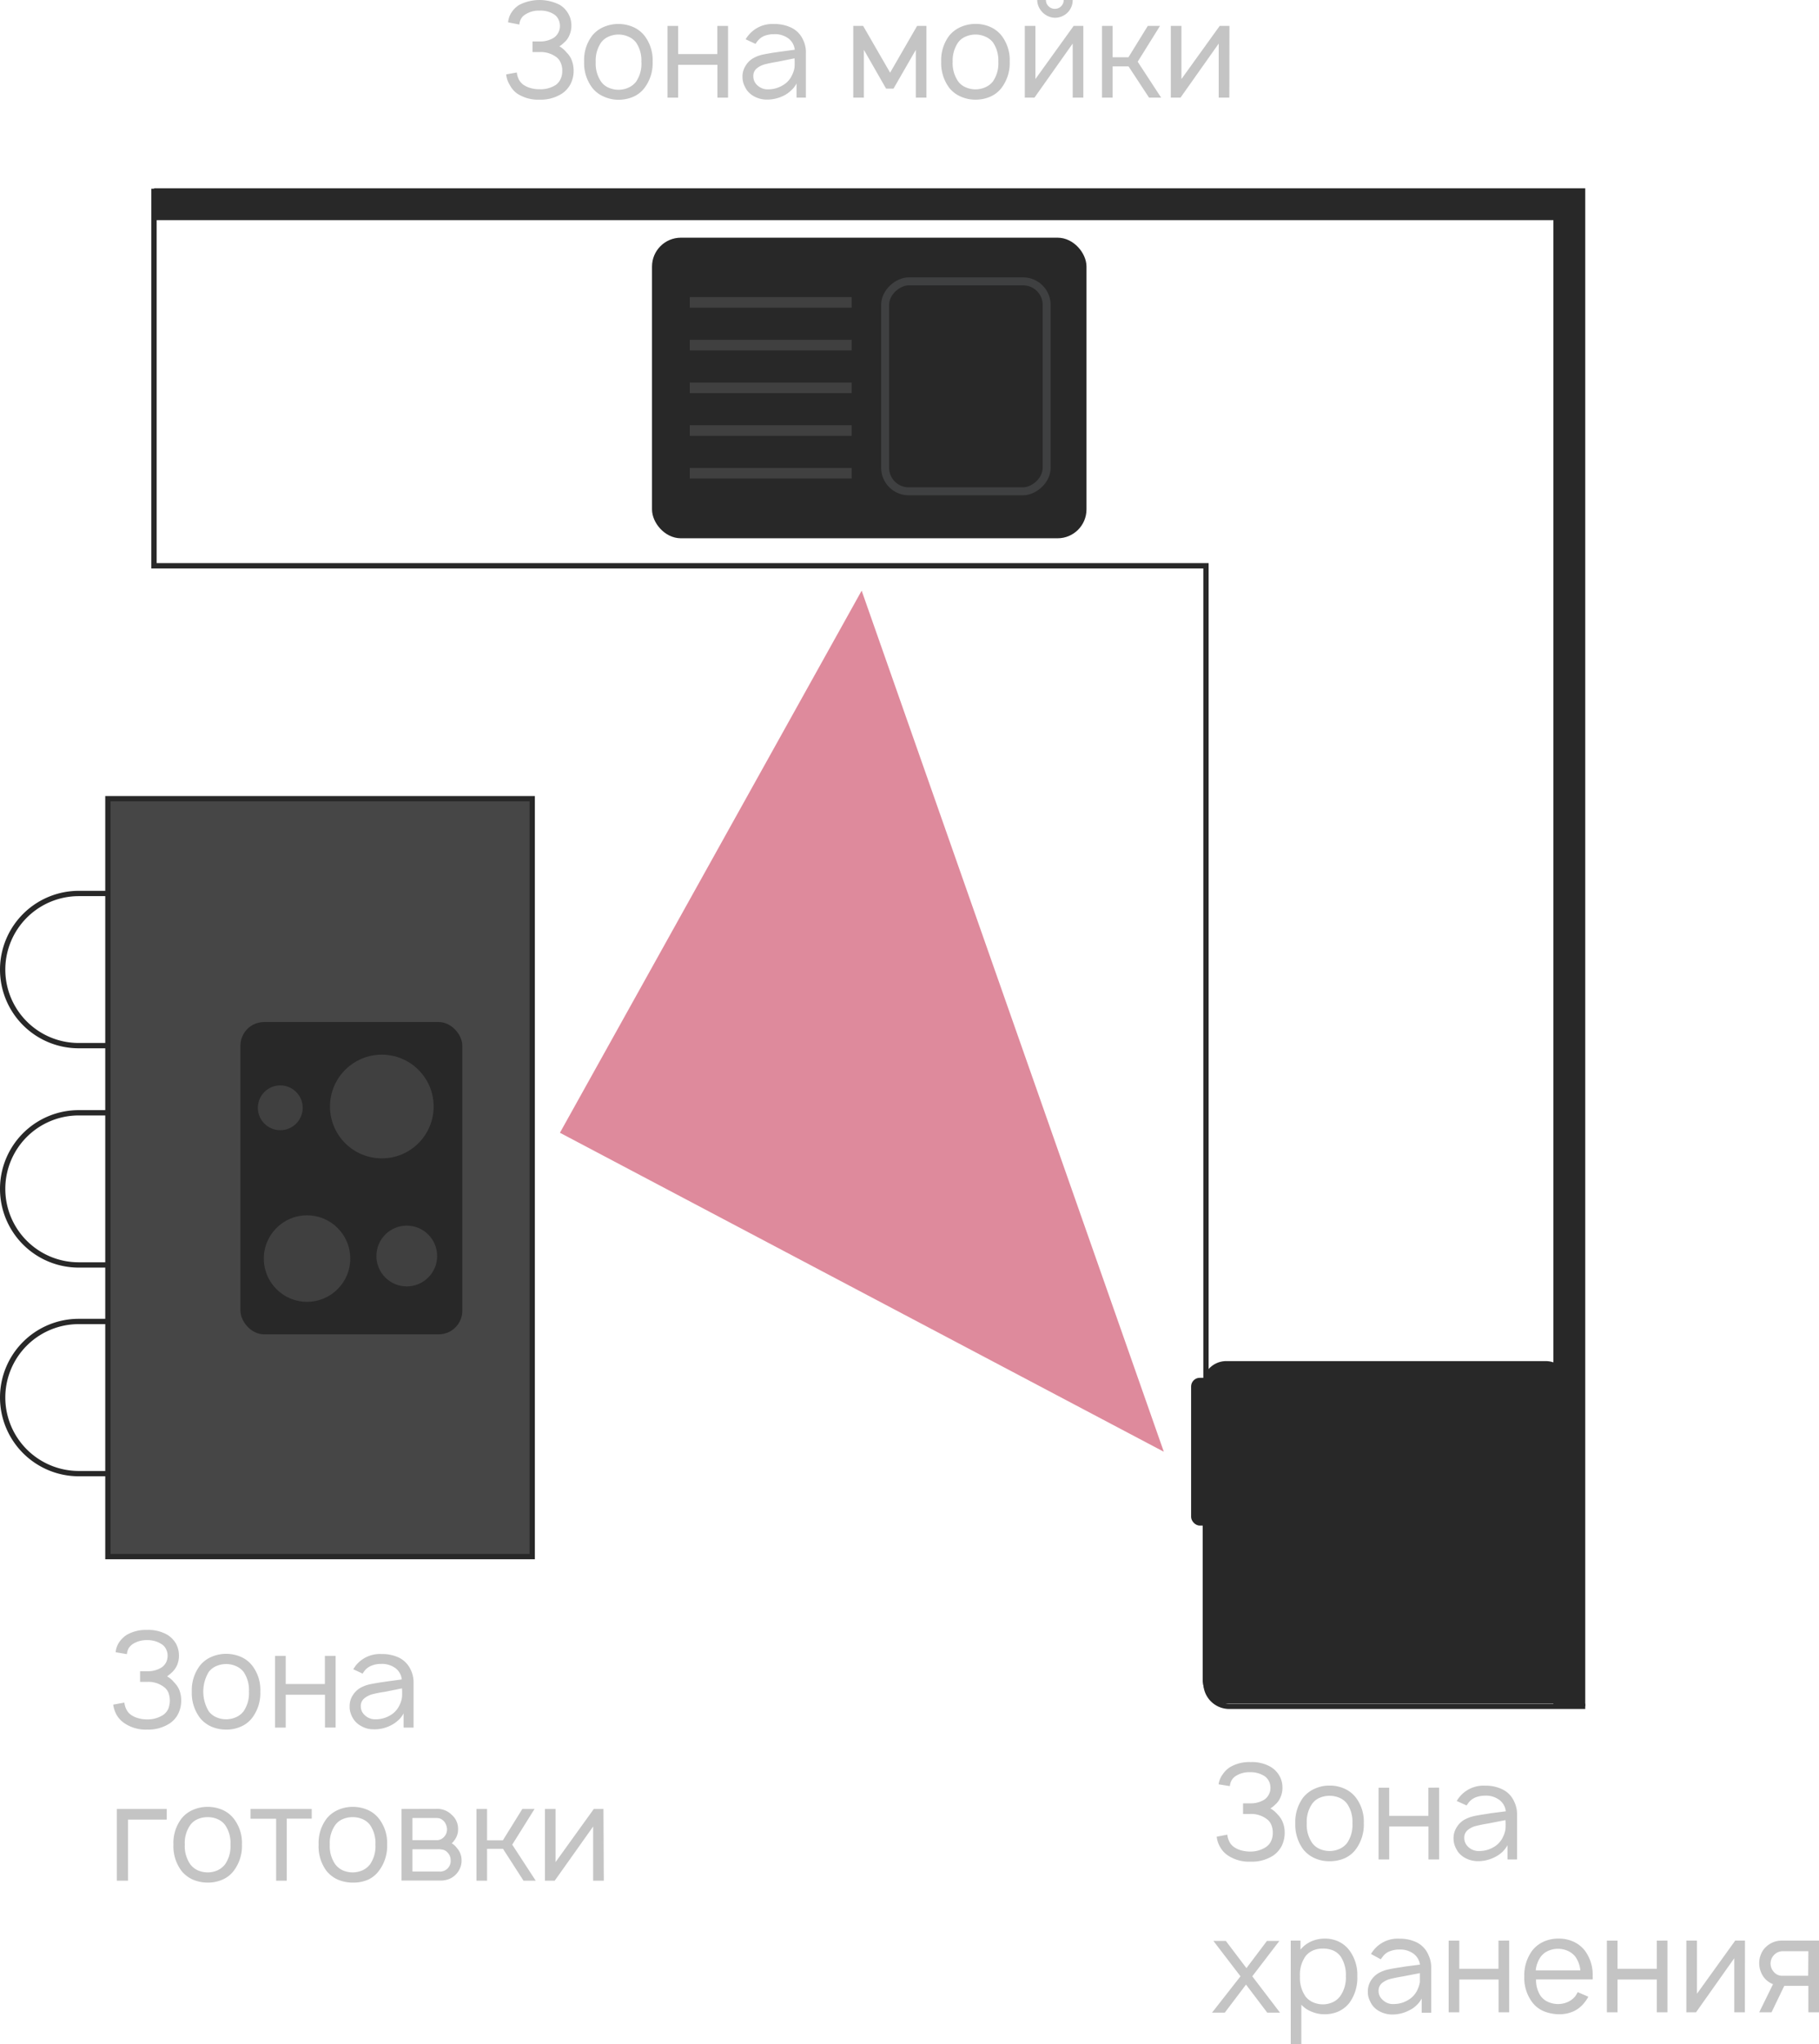
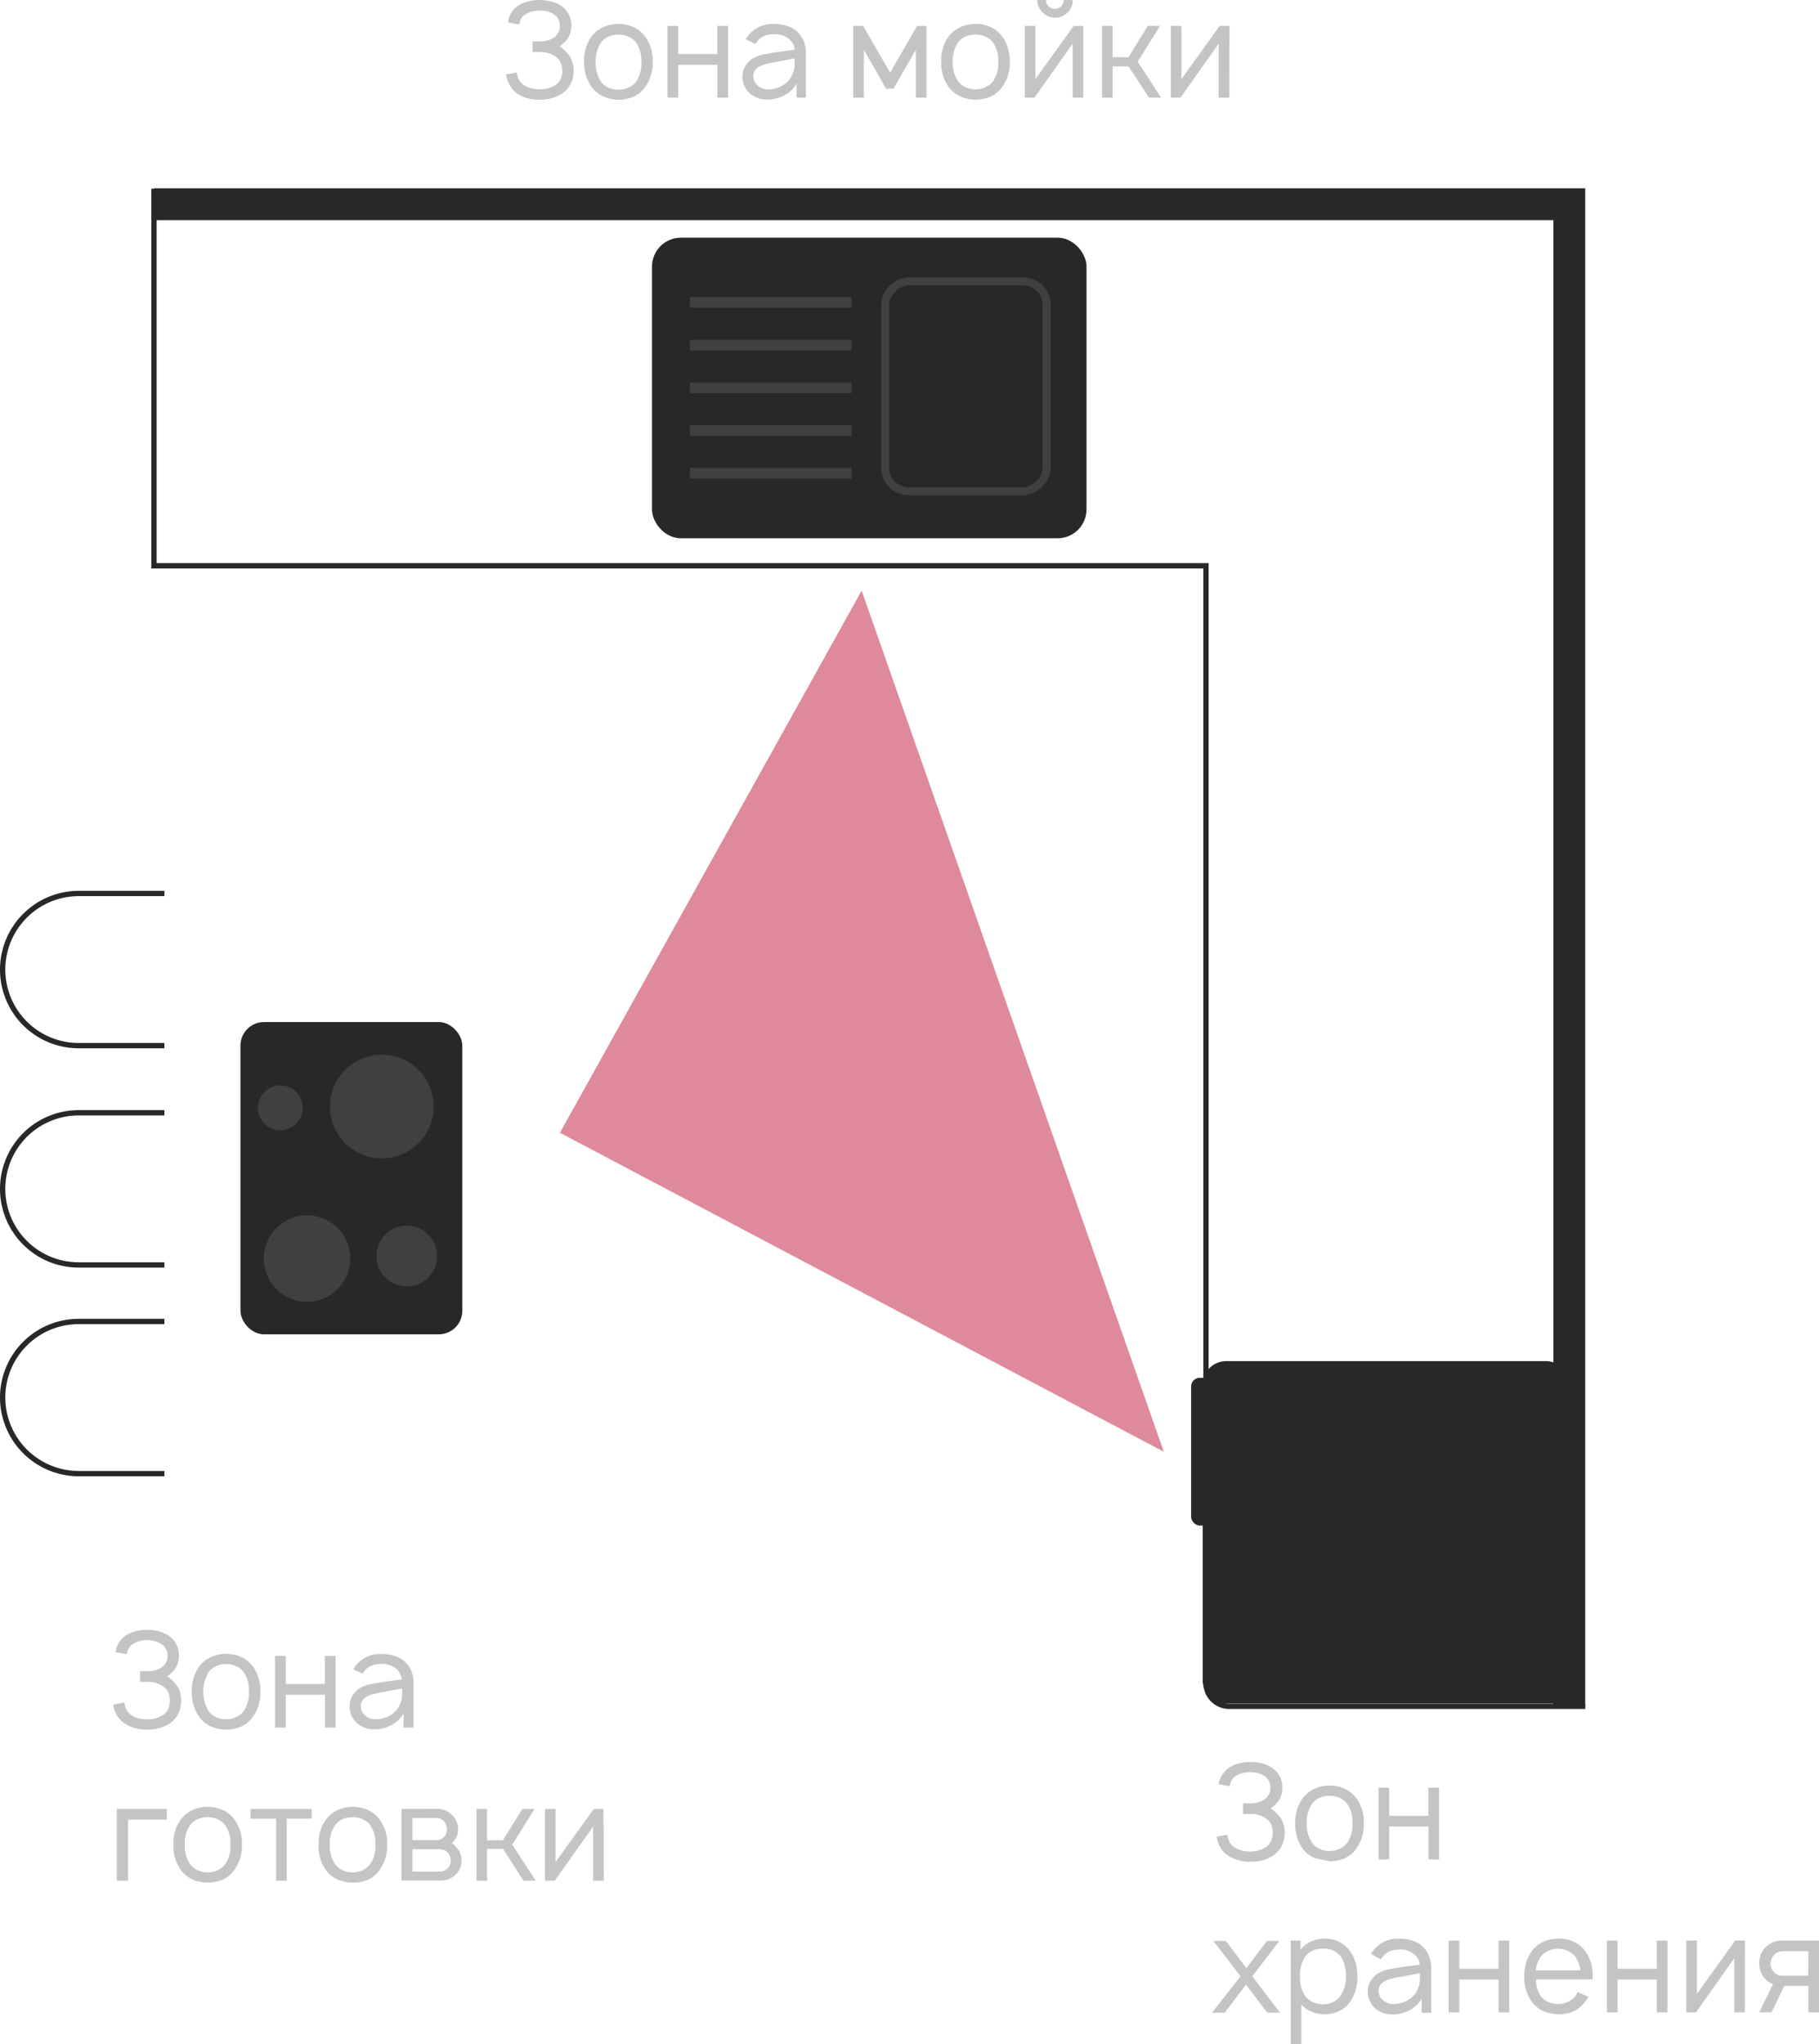
<svg xmlns="http://www.w3.org/2000/svg" viewBox="0 0 171.27 192.39">
  <defs>
    <style>.cls-1,.cls-2{fill:none;}.cls-1,.cls-2,.cls-3,.cls-4,.cls-8{stroke:#282828;}.cls-1,.cls-2,.cls-3,.cls-4,.cls-5,.cls-6,.cls-8{stroke-miterlimit:10;}.cls-1,.cls-3,.cls-8{stroke-width:0.5px;}.cls-2{stroke-width:3px;}.cls-3{fill:#464646;}.cls-4,.cls-5,.cls-7{fill:#282828;}.cls-5{stroke:#3f4041;stroke-width:0.75px;}.cls-6{fill:#fff;stroke:#404040;}.cls-8{fill:#404040;}.cls-9{fill:#be173a;opacity:0.5;}.cls-10{fill:#c4c4c4;}</style>
  </defs>
  <g id="Слой_2" data-name="Слой 2">
    <g id="Слой_1-2" data-name="Слой 1">
      <path class="cls-1" d="M15.48,98.41H7.41A7.16,7.16,0,0,1,.25,91.25h0a7.17,7.17,0,0,1,7.16-7.16h8.07" />
      <path class="cls-1" d="M15.48,119.05H7.41a7.16,7.16,0,0,1-7.16-7.16h0a7.16,7.16,0,0,1,7.16-7.16h8.07" />
      <path class="cls-1" d="M15.48,138.69H7.41a7.17,7.17,0,0,1-7.16-7.16h0a7.16,7.16,0,0,1,7.16-7.16h8.07" />
      <polyline class="cls-2" points="147.76 160.59 147.76 19.22 14.5 19.22" />
      <path class="cls-1" d="M14.5,17.76V53.25h99.05V158.4a2.19,2.19,0,0,0,2.19,2.19h33.52" />
-       <rect class="cls-3" x="10.16" y="75.17" width="39.95" height="71.33" />
      <rect class="cls-4" x="61.89" y="22.87" width="39.91" height="27.29" rx="2.22" />
      <rect class="cls-5" x="81.06" y="28.75" width="19.76" height="15.21" rx="2.22" transform="translate(127.3 -54.58) rotate(90)" />
      <line class="cls-6" x1="64.95" y1="28.46" x2="80.19" y2="28.46" />
      <line class="cls-6" x1="64.95" y1="32.48" x2="80.19" y2="32.48" />
      <line class="cls-6" x1="64.95" y1="36.5" x2="80.19" y2="36.5" />
      <line class="cls-6" x1="64.95" y1="40.52" x2="80.19" y2="40.52" />
      <line class="cls-6" x1="64.95" y1="44.54" x2="80.19" y2="44.54" />
      <rect class="cls-7" x="22.64" y="96.19" width="20.89" height="29.39" rx="2.22" />
      <circle class="cls-8" cx="35.95" cy="104.14" r="5.13" />
      <circle class="cls-8" cx="28.91" cy="118.45" r="4.32" />
      <circle class="cls-8" cx="26.39" cy="104.26" r="2.36" />
      <circle class="cls-8" cx="38.3" cy="118.21" r="3.11" />
      <path class="cls-7" d="M115.46,128.1h30.08a2.22,2.22,0,0,1,2.22,2.22v30a0,0,0,0,1,0,0h-32.3a2.22,2.22,0,0,1-2.22-2.22V130.32A2.22,2.22,0,0,1,115.46,128.1Z" />
      <rect class="cls-7" x="112.15" y="129.67" width="1.91" height="13.91" rx="0.82" />
      <polygon class="cls-9" points="81.13 55.59 109.58 136.63 52.72 106.61 81.13 55.59" />
      <path class="cls-10" d="M48.17,1.16a2.3,2.3,0,0,1,.72-.7,4.2,4.2,0,0,1,3.82,0,2.27,2.27,0,0,1,.81.85,2.21,2.21,0,0,1,.28,1.11,2.2,2.2,0,0,1-.18.88,1.79,1.79,0,0,1-.51.71,2.33,2.33,0,0,1-.44.35,2.39,2.39,0,0,1,.67.57,2.06,2.06,0,0,1,.5.76,2.71,2.71,0,0,1,.17.95,2.77,2.77,0,0,1-.27,1.23,2.44,2.44,0,0,1-.8.92,3.7,3.7,0,0,1-2.14.59,3.6,3.6,0,0,1-2.13-.59A2.31,2.31,0,0,1,48,8a2.33,2.33,0,0,1-.34-1l1-.18a2,2,0,0,0,.19.66,1.54,1.54,0,0,0,.42.49,2.24,2.24,0,0,0,.7.32,2.87,2.87,0,0,0,.83.11A2.66,2.66,0,0,0,52.32,8a1.39,1.39,0,0,0,.47-.58,1.75,1.75,0,0,0,.15-.76,1.72,1.72,0,0,0-.15-.76,1.25,1.25,0,0,0-.47-.57,2.45,2.45,0,0,0-1.52-.43h-.66v-1h.66a2.42,2.42,0,0,0,1.35-.35,1.38,1.38,0,0,0,.42-.48,1.34,1.34,0,0,0,.15-.64,1.39,1.39,0,0,0-.15-.63,1.17,1.17,0,0,0-.42-.46A2.35,2.35,0,0,0,50.8,1a2.31,2.31,0,0,0-1.35.37,1.07,1.07,0,0,0-.39.4,1.26,1.26,0,0,0-.16.54L47.84,2.1A2,2,0,0,1,48.17,1.16Z" />
      <path class="cls-10" d="M56.85,9.09a2.73,2.73,0,0,1-1.08-.82A3.83,3.83,0,0,1,55,5.8a3.78,3.78,0,0,1,.76-2.45,2.83,2.83,0,0,1,1.08-.81,3.51,3.51,0,0,1,2.77,0,2.79,2.79,0,0,1,1.07.82,3.76,3.76,0,0,1,.77,2.45,3.86,3.86,0,0,1-.77,2.47,2.67,2.67,0,0,1-1.06.83,3.52,3.52,0,0,1-1.39.28A3.36,3.36,0,0,1,56.85,9.09ZM60.39,5.8A3,3,0,0,0,59.89,4a1.87,1.87,0,0,0-.72-.55,2.29,2.29,0,0,0-1.87,0,1.67,1.67,0,0,0-.7.55,3,3,0,0,0-.51,1.84,3,3,0,0,0,.51,1.85,1.69,1.69,0,0,0,.7.56,2.29,2.29,0,0,0,1.87,0,1.9,1.9,0,0,0,.72-.56A3,3,0,0,0,60.39,5.8Z" />
      <path class="cls-10" d="M68.55,2.44V9.19h-1V6.1H63.85V9.19h-1V2.44h1V5.09h3.69V2.44Z" />
      <path class="cls-10" d="M70.21,3.7a1.72,1.72,0,0,1,.2-.3,2.9,2.9,0,0,1,2.47-1.14,3.65,3.65,0,0,1,1.68.37,2.33,2.33,0,0,1,1.06,1.13A2.64,2.64,0,0,1,75.88,5V9.19H75V7.85a2.14,2.14,0,0,1-.5.65A2.81,2.81,0,0,1,73.8,9a3.53,3.53,0,0,1-1.74.37,2.53,2.53,0,0,1-1-.27,2.11,2.11,0,0,1-.75-.63,3.35,3.35,0,0,1-.3-.6,2.1,2.1,0,0,1-.1-.64,1.84,1.84,0,0,1,.27-1,2,2,0,0,1,.72-.74,3.28,3.28,0,0,1,.86-.34c.29-.06.71-.14,1.25-.22l.42-.06,1.4-.19a1.53,1.53,0,0,0-.58-1.05,2.1,2.1,0,0,0-1.39-.41,2.44,2.44,0,0,0-.9.16,1.61,1.61,0,0,0-.66.52,2.12,2.12,0,0,0-.16.23Zm3,2.11c-.48.08-.87.16-1.18.24a2,2,0,0,0-.78.39.91.91,0,0,0-.32.75,1.12,1.12,0,0,0,.36.82,1.44,1.44,0,0,0,.89.4l.2,0a2.65,2.65,0,0,0,1.3-.37,2.1,2.1,0,0,0,.91-1,2.34,2.34,0,0,0,.22-.7,6.61,6.61,0,0,0,0-.85Z" />
      <path class="cls-10" d="M87.23,2.44l0,6.75h-1V4.69l-2.1,3.65h-.7L81.34,4.69v4.5h-1V2.44h.93l2.54,4.4,2.54-4.4Z" />
      <path class="cls-10" d="M90.46,9.09a2.8,2.8,0,0,1-1.08-.82,3.89,3.89,0,0,1-.76-2.47,3.83,3.83,0,0,1,.76-2.45,2.91,2.91,0,0,1,1.08-.81,3.43,3.43,0,0,1,1.39-.29,3.37,3.37,0,0,1,1.38.28,2.79,2.79,0,0,1,1.07.82,3.76,3.76,0,0,1,.77,2.45,3.86,3.86,0,0,1-.77,2.47,2.67,2.67,0,0,1-1.06.83,3.48,3.48,0,0,1-1.39.28A3.36,3.36,0,0,1,90.46,9.09ZM94,5.8A3,3,0,0,0,93.5,4a1.8,1.8,0,0,0-.72-.55,2.29,2.29,0,0,0-1.87,0,1.67,1.67,0,0,0-.7.55A3,3,0,0,0,89.7,5.8a3,3,0,0,0,.51,1.85,1.69,1.69,0,0,0,.7.56,2.29,2.29,0,0,0,1.87,0,1.83,1.83,0,0,0,.72-.56A3,3,0,0,0,94,5.8Z" />
      <path class="cls-10" d="M102,9.19h-1V4.1l-3.6,5.09h-.91V2.44h1v5l3.6-5H102ZM101,0a1.62,1.62,0,0,1-.22.84,1.57,1.57,0,0,1-.6.6,1.61,1.61,0,0,1-1.66,0,1.75,1.75,0,0,1-.61-.6A1.62,1.62,0,0,1,97.66,0h.82a.8.8,0,0,0,.25.59.81.81,0,0,0,.59.24.79.79,0,0,0,.59-.24.79.79,0,0,0,.24-.59Z" />
      <path class="cls-10" d="M107.12,5.81l2.21,3.38h-1.14l-1.93-2.94h-1.5V9.19h-1V2.44h1V5.39h1.49l1.82-2.95h1.15Z" />
      <path class="cls-10" d="M115.75,9.19h-1V4.1l-3.6,5.09h-.91V2.44h1v5l3.6-5h.92Z" />
      <path class="cls-10" d="M115.12,167a2.29,2.29,0,0,1,.72-.7,3.53,3.53,0,0,1,1.91-.46,3.49,3.49,0,0,1,1.91.46,2.32,2.32,0,0,1,.81.84,2.24,2.24,0,0,1,.28,1.12,2.2,2.2,0,0,1-.18.88,1.87,1.87,0,0,1-.51.71,2.82,2.82,0,0,1-.44.35,2.53,2.53,0,0,1,.67.56,2.18,2.18,0,0,1,.5.77,2.5,2.5,0,0,1,.17.95,2.77,2.77,0,0,1-.27,1.23,2.52,2.52,0,0,1-.8.92,3.7,3.7,0,0,1-2.14.58,3.6,3.6,0,0,1-2.13-.58,2.31,2.31,0,0,1-.72-.77,2.47,2.47,0,0,1-.34-1l1-.19a1.81,1.81,0,0,0,.2.67,1.28,1.28,0,0,0,.41.48,2.26,2.26,0,0,0,.7.33,3.32,3.32,0,0,0,.83.11,2.66,2.66,0,0,0,1.52-.44,1.37,1.37,0,0,0,.47-.57,1.75,1.75,0,0,0,.15-.76,1.8,1.8,0,0,0-.15-.77,1.28,1.28,0,0,0-.47-.56,2.45,2.45,0,0,0-1.52-.44h-.66v-1h.66a2.42,2.42,0,0,0,1.35-.35,1.38,1.38,0,0,0,.42-.48,1.34,1.34,0,0,0,.15-.64,1.39,1.39,0,0,0-.15-.63,1.27,1.27,0,0,0-.42-.47,2.43,2.43,0,0,0-1.35-.36,2.38,2.38,0,0,0-1.35.36,1.17,1.17,0,0,0-.39.41,1.36,1.36,0,0,0-.16.54l-1.06-.17A2,2,0,0,1,115.12,167Z" />
-       <path class="cls-10" d="M123.8,174.89a2.9,2.9,0,0,1-1.08-.82,3.89,3.89,0,0,1-.76-2.47,3.83,3.83,0,0,1,.76-2.45,2.91,2.91,0,0,1,1.08-.81,3.24,3.24,0,0,1,1.39-.29,3.37,3.37,0,0,1,1.38.28,2.79,2.79,0,0,1,1.07.82,3.74,3.74,0,0,1,.77,2.45,3.88,3.88,0,0,1-.77,2.47,2.67,2.67,0,0,1-1.06.83,3.52,3.52,0,0,1-1.39.27A3.35,3.35,0,0,1,123.8,174.89Zm3.54-3.29a3,3,0,0,0-.5-1.84,1.83,1.83,0,0,0-.72-.56,2.4,2.4,0,0,0-1.87,0,1.69,1.69,0,0,0-.7.56,2.94,2.94,0,0,0-.51,1.84,3,3,0,0,0,.51,1.85,1.69,1.69,0,0,0,.7.56,2.29,2.29,0,0,0,1.87,0,1.83,1.83,0,0,0,.72-.56A3,3,0,0,0,127.34,171.6Z" />
+       <path class="cls-10" d="M123.8,174.89a2.9,2.9,0,0,1-1.08-.82,3.89,3.89,0,0,1-.76-2.47,3.83,3.83,0,0,1,.76-2.45,2.91,2.91,0,0,1,1.08-.81,3.24,3.24,0,0,1,1.39-.29,3.37,3.37,0,0,1,1.38.28,2.79,2.79,0,0,1,1.07.82,3.74,3.74,0,0,1,.77,2.45,3.88,3.88,0,0,1-.77,2.47,2.67,2.67,0,0,1-1.06.83,3.52,3.52,0,0,1-1.39.27Zm3.54-3.29a3,3,0,0,0-.5-1.84,1.83,1.83,0,0,0-.72-.56,2.4,2.4,0,0,0-1.87,0,1.69,1.69,0,0,0-.7.56,2.94,2.94,0,0,0-.51,1.84,3,3,0,0,0,.51,1.85,1.69,1.69,0,0,0,.7.56,2.29,2.29,0,0,0,1.87,0,1.83,1.83,0,0,0,.72-.56A3,3,0,0,0,127.34,171.6Z" />
      <path class="cls-10" d="M135.5,168.24V175h-1V171.9H130.8V175h-1v-6.75h1v2.65h3.69v-2.65Z" />
-       <path class="cls-10" d="M137.16,169.5a2.57,2.57,0,0,1,.2-.3,2.9,2.9,0,0,1,2.48-1.14,3.52,3.52,0,0,1,1.67.37,2.29,2.29,0,0,1,1.06,1.13,2.65,2.65,0,0,1,.27,1.2V175h-.9v-1.34a2.52,2.52,0,0,1-.5.65,2.73,2.73,0,0,1-.69.47,3.44,3.44,0,0,1-1.74.38,2.53,2.53,0,0,1-1-.27,2.11,2.11,0,0,1-.75-.63,3.35,3.35,0,0,1-.3-.6,2.15,2.15,0,0,1-.1-.64,1.84,1.84,0,0,1,.27-1,2,2,0,0,1,.72-.74,3.28,3.28,0,0,1,.86-.34c.3-.07.71-.14,1.25-.22l.42-.07,1.4-.18a1.53,1.53,0,0,0-.58-1.05,2.08,2.08,0,0,0-1.39-.42,2.44,2.44,0,0,0-.9.17,1.61,1.61,0,0,0-.66.52l-.16.23Zm3,2.11c-.49.08-.88.16-1.19.24a1.91,1.91,0,0,0-.78.39.91.91,0,0,0-.32.75,1.14,1.14,0,0,0,.36.82,1.44,1.44,0,0,0,.89.4h.2a2.63,2.63,0,0,0,1.3-.36,2.1,2.1,0,0,0,.91-1,2.34,2.34,0,0,0,.22-.7,6.61,6.61,0,0,0,0-.85Z" />
      <path class="cls-10" d="M117.91,186l2.61,3.42h-1.2l-2-2.64-2,2.64h-1.2L116.8,186l-2.55-3.33h1.17l1.94,2.56,1.93-2.56h1.17Z" />
      <path class="cls-10" d="M127.8,186a4,4,0,0,1-.74,2.49,2.76,2.76,0,0,1-1,.8,3.1,3.1,0,0,1-1.32.28,3,3,0,0,1-1.21-.23,2.49,2.49,0,0,1-1-.67v3.72h-1v-9.75h.92v.85a2.69,2.69,0,0,1,1-.77,3.17,3.17,0,0,1,1.29-.27,3,3,0,0,1,1.3.28,2.7,2.7,0,0,1,1,.81A3.86,3.86,0,0,1,127.8,186Zm-1.08,0a3.15,3.15,0,0,0-.48-1.85,1.74,1.74,0,0,0-.71-.58,2.49,2.49,0,0,0-1-.18,2.27,2.27,0,0,0-.91.18,1.88,1.88,0,0,0-.69.53,3,3,0,0,0-.53,1.9,3.06,3.06,0,0,0,.53,1.91,1.92,1.92,0,0,0,.71.54,2.37,2.37,0,0,0,.92.19,2.24,2.24,0,0,0,.92-.2,1.81,1.81,0,0,0,.72-.59A3,3,0,0,0,126.72,186Z" />
      <path class="cls-10" d="M129.09,183.9a1.72,1.72,0,0,1,.2-.3,2.88,2.88,0,0,1,2.47-1.14,3.59,3.59,0,0,1,1.68.37A2.33,2.33,0,0,1,134.5,184a2.78,2.78,0,0,1,.26,1.2v4.23h-.9v-1.34a2.31,2.31,0,0,1-.5.65,2.56,2.56,0,0,1-.69.47,3.38,3.38,0,0,1-1.73.38,2.48,2.48,0,0,1-1-.27,2,2,0,0,1-.75-.63,3.35,3.35,0,0,1-.3-.6,1.87,1.87,0,0,1-.1-.64,1.93,1.93,0,0,1,.26-1,2.15,2.15,0,0,1,.73-.74,3.28,3.28,0,0,1,.86-.34c.29-.07.71-.14,1.25-.22l.41-.07,1.4-.18a1.56,1.56,0,0,0-.57-1,2.12,2.12,0,0,0-1.39-.42,2.37,2.37,0,0,0-.9.17,1.43,1.43,0,0,0-.66.52,2,2,0,0,0-.17.23Zm3,2.11c-.48.08-.88.16-1.19.24a2,2,0,0,0-.78.39.94.94,0,0,0-.32.75,1.08,1.08,0,0,0,.37.81,1.37,1.37,0,0,0,.88.41h.2a2.58,2.58,0,0,0,1.3-.36,2.13,2.13,0,0,0,.92-1,2.79,2.79,0,0,0,.22-.7c0-.22,0-.5,0-.85Z" />
      <path class="cls-10" d="M142.1,182.64v6.75h-1V186.3H137.4v3.09h-1v-6.75h1v2.65h3.69v-2.65Z" />
      <path class="cls-10" d="M145.06,187.85a1.76,1.76,0,0,0,.7.56,2.3,2.3,0,0,0,.94.2,2.25,2.25,0,0,0,.93-.2,1.87,1.87,0,0,0,.71-.56,2.87,2.87,0,0,0,.21-.36l1,.43a3.14,3.14,0,0,1-.38.57,2.78,2.78,0,0,1-1,.8,3.21,3.21,0,0,1-1.33.28,3.86,3.86,0,0,1-1.45-.27,2.66,2.66,0,0,1-1.1-.83,3.83,3.83,0,0,1-.77-2.46,3.93,3.93,0,0,1,.77-2.46,2.87,2.87,0,0,1,1.07-.82,3.39,3.39,0,0,1,1.39-.28,3.31,3.31,0,0,1,1.38.28,2.87,2.87,0,0,1,1.07.82,3.82,3.82,0,0,1,.76,2.46,2,2,0,0,1,0,.28h-5.33A2.7,2.7,0,0,0,145.06,187.85Zm.7-4.24a1.76,1.76,0,0,0-.7.56,2.69,2.69,0,0,0-.46,1.27h4.2a2.69,2.69,0,0,0-.46-1.27,1.87,1.87,0,0,0-.71-.56,2.25,2.25,0,0,0-.93-.2A2.3,2.3,0,0,0,145.76,183.61Z" />
      <path class="cls-10" d="M157,182.64v6.75h-1V186.3H152.3v3.09h-1v-6.75h1v2.65H156v-2.65Z" />
      <path class="cls-10" d="M164.29,189.39h-1V184.3l-3.6,5.09h-.91v-6.75h1v5l3.6-5h.92Z" />
      <path class="cls-10" d="M171.27,182.64v6.75h-1V186.9H168l-1.2,2.49h-1.16l1.3-2.65a2,2,0,0,1-.69-.45,2,2,0,0,1-.45-.7,2.19,2.19,0,0,1-.16-.83,2.1,2.1,0,0,1,.16-.82,1.84,1.84,0,0,1,.45-.68,2.12,2.12,0,0,1,1.49-.62Zm-1,1H167.8a1.11,1.11,0,0,0-.78.37,1.16,1.16,0,0,0,0,1.58,1,1,0,0,0,.78.36h2.45Z" />
      <path class="cls-10" d="M11.22,154.56a2.53,2.53,0,0,1,.72-.7,3.62,3.62,0,0,1,1.91-.46,3.57,3.57,0,0,1,1.91.46,2.38,2.38,0,0,1,.82.85,2.35,2.35,0,0,1,.27,1.12,2.29,2.29,0,0,1-.17.87,2,2,0,0,1-.52.72,3.39,3.39,0,0,1-.43.35,2.19,2.19,0,0,1,.66.56,2.16,2.16,0,0,1,.51.77,2.65,2.65,0,0,1,.16.94,2.77,2.77,0,0,1-.27,1.23,2.36,2.36,0,0,1-.8.92,3.7,3.7,0,0,1-2.14.59,3.59,3.59,0,0,1-2.12-.59,2.41,2.41,0,0,1-.73-.76,2.75,2.75,0,0,1-.34-1l1.05-.19a1.81,1.81,0,0,0,.2.66,1.33,1.33,0,0,0,.42.49,2.14,2.14,0,0,0,.7.32,2.8,2.8,0,0,0,.82.11,2.69,2.69,0,0,0,1.53-.43,1.41,1.41,0,0,0,.47-.58,2.13,2.13,0,0,0,0-1.52,1.29,1.29,0,0,0-.47-.56,2.42,2.42,0,0,0-1.53-.44h-.66v-1h.66a2.42,2.42,0,0,0,1.35-.35,1.28,1.28,0,0,0,.43-.47,1.4,1.4,0,0,0,.15-.64,1.33,1.33,0,0,0-.15-.63,1.09,1.09,0,0,0-.43-.47,2.39,2.39,0,0,0-1.35-.37,2.39,2.39,0,0,0-1.35.37,1.35,1.35,0,0,0-.39.4,1.46,1.46,0,0,0-.16.55l-1.06-.18A2,2,0,0,1,11.22,154.56Z" />
      <path class="cls-10" d="M19.9,162.5a2.87,2.87,0,0,1-1.07-.82,3.87,3.87,0,0,1-.77-2.48,3.8,3.8,0,0,1,.77-2.45,2.79,2.79,0,0,1,1.07-.81,3.46,3.46,0,0,1,1.39-.29,3.54,3.54,0,0,1,1.38.28,2.72,2.72,0,0,1,1.07.82,3.71,3.71,0,0,1,.77,2.45,3.85,3.85,0,0,1-.77,2.48,2.67,2.67,0,0,1-1.06.82,3.32,3.32,0,0,1-1.39.28A3.56,3.56,0,0,1,19.9,162.5Zm3.54-3.3a3,3,0,0,0-.5-1.84,1.77,1.77,0,0,0-.71-.55,2.31,2.31,0,0,0-1.88,0,1.74,1.74,0,0,0-.7.55,3.59,3.59,0,0,0,0,3.69,1.76,1.76,0,0,0,.7.56,2.31,2.31,0,0,0,1.88,0,1.79,1.79,0,0,0,.71-.56A3,3,0,0,0,23.44,159.2Z" />
      <path class="cls-10" d="M31.6,155.84v6.75h-1V159.5H26.9v3.09h-1v-6.75h1v2.65h3.69v-2.65Z" />
      <path class="cls-10" d="M33.26,157.1l.2-.3a2.91,2.91,0,0,1,2.48-1.13,3.64,3.64,0,0,1,1.67.36,2.37,2.37,0,0,1,1.07,1.14,2.7,2.7,0,0,1,.26,1.19v4.23H38v-1.34a2.18,2.18,0,0,1-.5.65,3.07,3.07,0,0,1-.69.48,3.38,3.38,0,0,1-1.74.37,2.15,2.15,0,0,1-1-.27,2,2,0,0,1-.75-.63,2.4,2.4,0,0,1-.3-.6,1.83,1.83,0,0,1-.1-.64,1.86,1.86,0,0,1,.26-1,2.12,2.12,0,0,1,.72-.74,3.34,3.34,0,0,1,.87-.34c.29-.06.7-.14,1.25-.22l.41-.06,1.4-.19a1.53,1.53,0,0,0-.58-1.05,2.12,2.12,0,0,0-1.38-.41,2.19,2.19,0,0,0-.9.17,1.49,1.49,0,0,0-.67.51l-.16.23Zm3,2.12a11.52,11.52,0,0,0-1.19.23,2.06,2.06,0,0,0-.78.4.92.92,0,0,0-.32.74,1.12,1.12,0,0,0,.36.82,1.41,1.41,0,0,0,.89.4l.2,0a2.61,2.61,0,0,0,1.3-.36,2.12,2.12,0,0,0,.91-1,2.34,2.34,0,0,0,.22-.7,6.25,6.25,0,0,0,0-.85Z" />
      <path class="cls-10" d="M15.7,171.25H12.05V177H11v-6.75H15.7Z" />
      <path class="cls-10" d="M18.16,176.9a2.87,2.87,0,0,1-1.07-.82,3.86,3.86,0,0,1-.76-2.48,3.79,3.79,0,0,1,.76-2.45,2.79,2.79,0,0,1,1.07-.81,3.46,3.46,0,0,1,1.39-.29,3.54,3.54,0,0,1,1.38.28,2.72,2.72,0,0,1,1.07.82,3.71,3.71,0,0,1,.78,2.45,3.85,3.85,0,0,1-.78,2.48,2.64,2.64,0,0,1-1.05.82,3.4,3.4,0,0,1-1.4.28A3.56,3.56,0,0,1,18.16,176.9Zm3.54-3.3a2.93,2.93,0,0,0-.5-1.83,1.71,1.71,0,0,0-.71-.56,2.26,2.26,0,0,0-.94-.19,2.32,2.32,0,0,0-.94.19,1.68,1.68,0,0,0-.7.56,2.93,2.93,0,0,0-.51,1.83,3,3,0,0,0,.51,1.85,1.87,1.87,0,0,0,.7.57,2.33,2.33,0,0,0,.94.2,2.26,2.26,0,0,0,.94-.2,1.91,1.91,0,0,0,.71-.57A3,3,0,0,0,21.7,173.6Z" />
      <path class="cls-10" d="M29.35,171.16H27V177H26v-5.83H23.59v-.92h5.76Z" />
      <path class="cls-10" d="M31.81,176.9a2.87,2.87,0,0,1-1.07-.82A3.86,3.86,0,0,1,30,173.6a3.79,3.79,0,0,1,.76-2.45,2.79,2.79,0,0,1,1.07-.81,3.46,3.46,0,0,1,1.39-.29,3.54,3.54,0,0,1,1.38.28,2.72,2.72,0,0,1,1.07.82,3.71,3.71,0,0,1,.78,2.45,3.85,3.85,0,0,1-.78,2.48,2.64,2.64,0,0,1-1,.82,3.4,3.4,0,0,1-1.4.28A3.56,3.56,0,0,1,31.81,176.9Zm3.54-3.3a3,3,0,0,0-.5-1.83,1.71,1.71,0,0,0-.71-.56,2.29,2.29,0,0,0-.94-.19,2.32,2.32,0,0,0-.94.19,1.68,1.68,0,0,0-.7.56,2.93,2.93,0,0,0-.51,1.83,3,3,0,0,0,.51,1.85,1.87,1.87,0,0,0,.7.57,2.33,2.33,0,0,0,.94.2,2.3,2.3,0,0,0,.94-.2,1.91,1.91,0,0,0,.71-.57A3,3,0,0,0,35.35,173.6Z" />
      <path class="cls-10" d="M41.08,170.24a1.91,1.91,0,0,1,1.43.54,1.73,1.73,0,0,1,.62,1.36,1.67,1.67,0,0,1-.37,1.09,1.15,1.15,0,0,1-.23.25,1.62,1.62,0,0,1,.5.46,1.51,1.51,0,0,1,.32.53,1.69,1.69,0,0,1,.11.62,1.81,1.81,0,0,1-.17.79,1.89,1.89,0,0,1-1.1,1,2.38,2.38,0,0,1-.7.11H37.8v-6.74Zm-2.25,2.95h2.25a.93.93,0,0,0,.77-.36,1,1,0,0,0,.24-.69,1.26,1.26,0,0,0-.24-.67,1,1,0,0,0-.33-.28,1,1,0,0,0-.44-.09H38.83Zm0,2.95h2.52a1,1,0,0,0,1.08-1.1,1,1,0,0,0-.28-.68.87.87,0,0,0-.39-.26,2,2,0,0,0-.53-.06h-2.4Z" />
      <path class="cls-10" d="M48.23,173.61,50.44,177H49.29L47.36,174h-1.5v3h-1v-6.75h1v2.95h1.49l1.83-2.95h1.15Z" />
      <path class="cls-10" d="M56.85,177h-1V171.9L52.23,177h-.92v-6.75h1v5l3.6-5h.91Z" />
    </g>
  </g>
</svg>